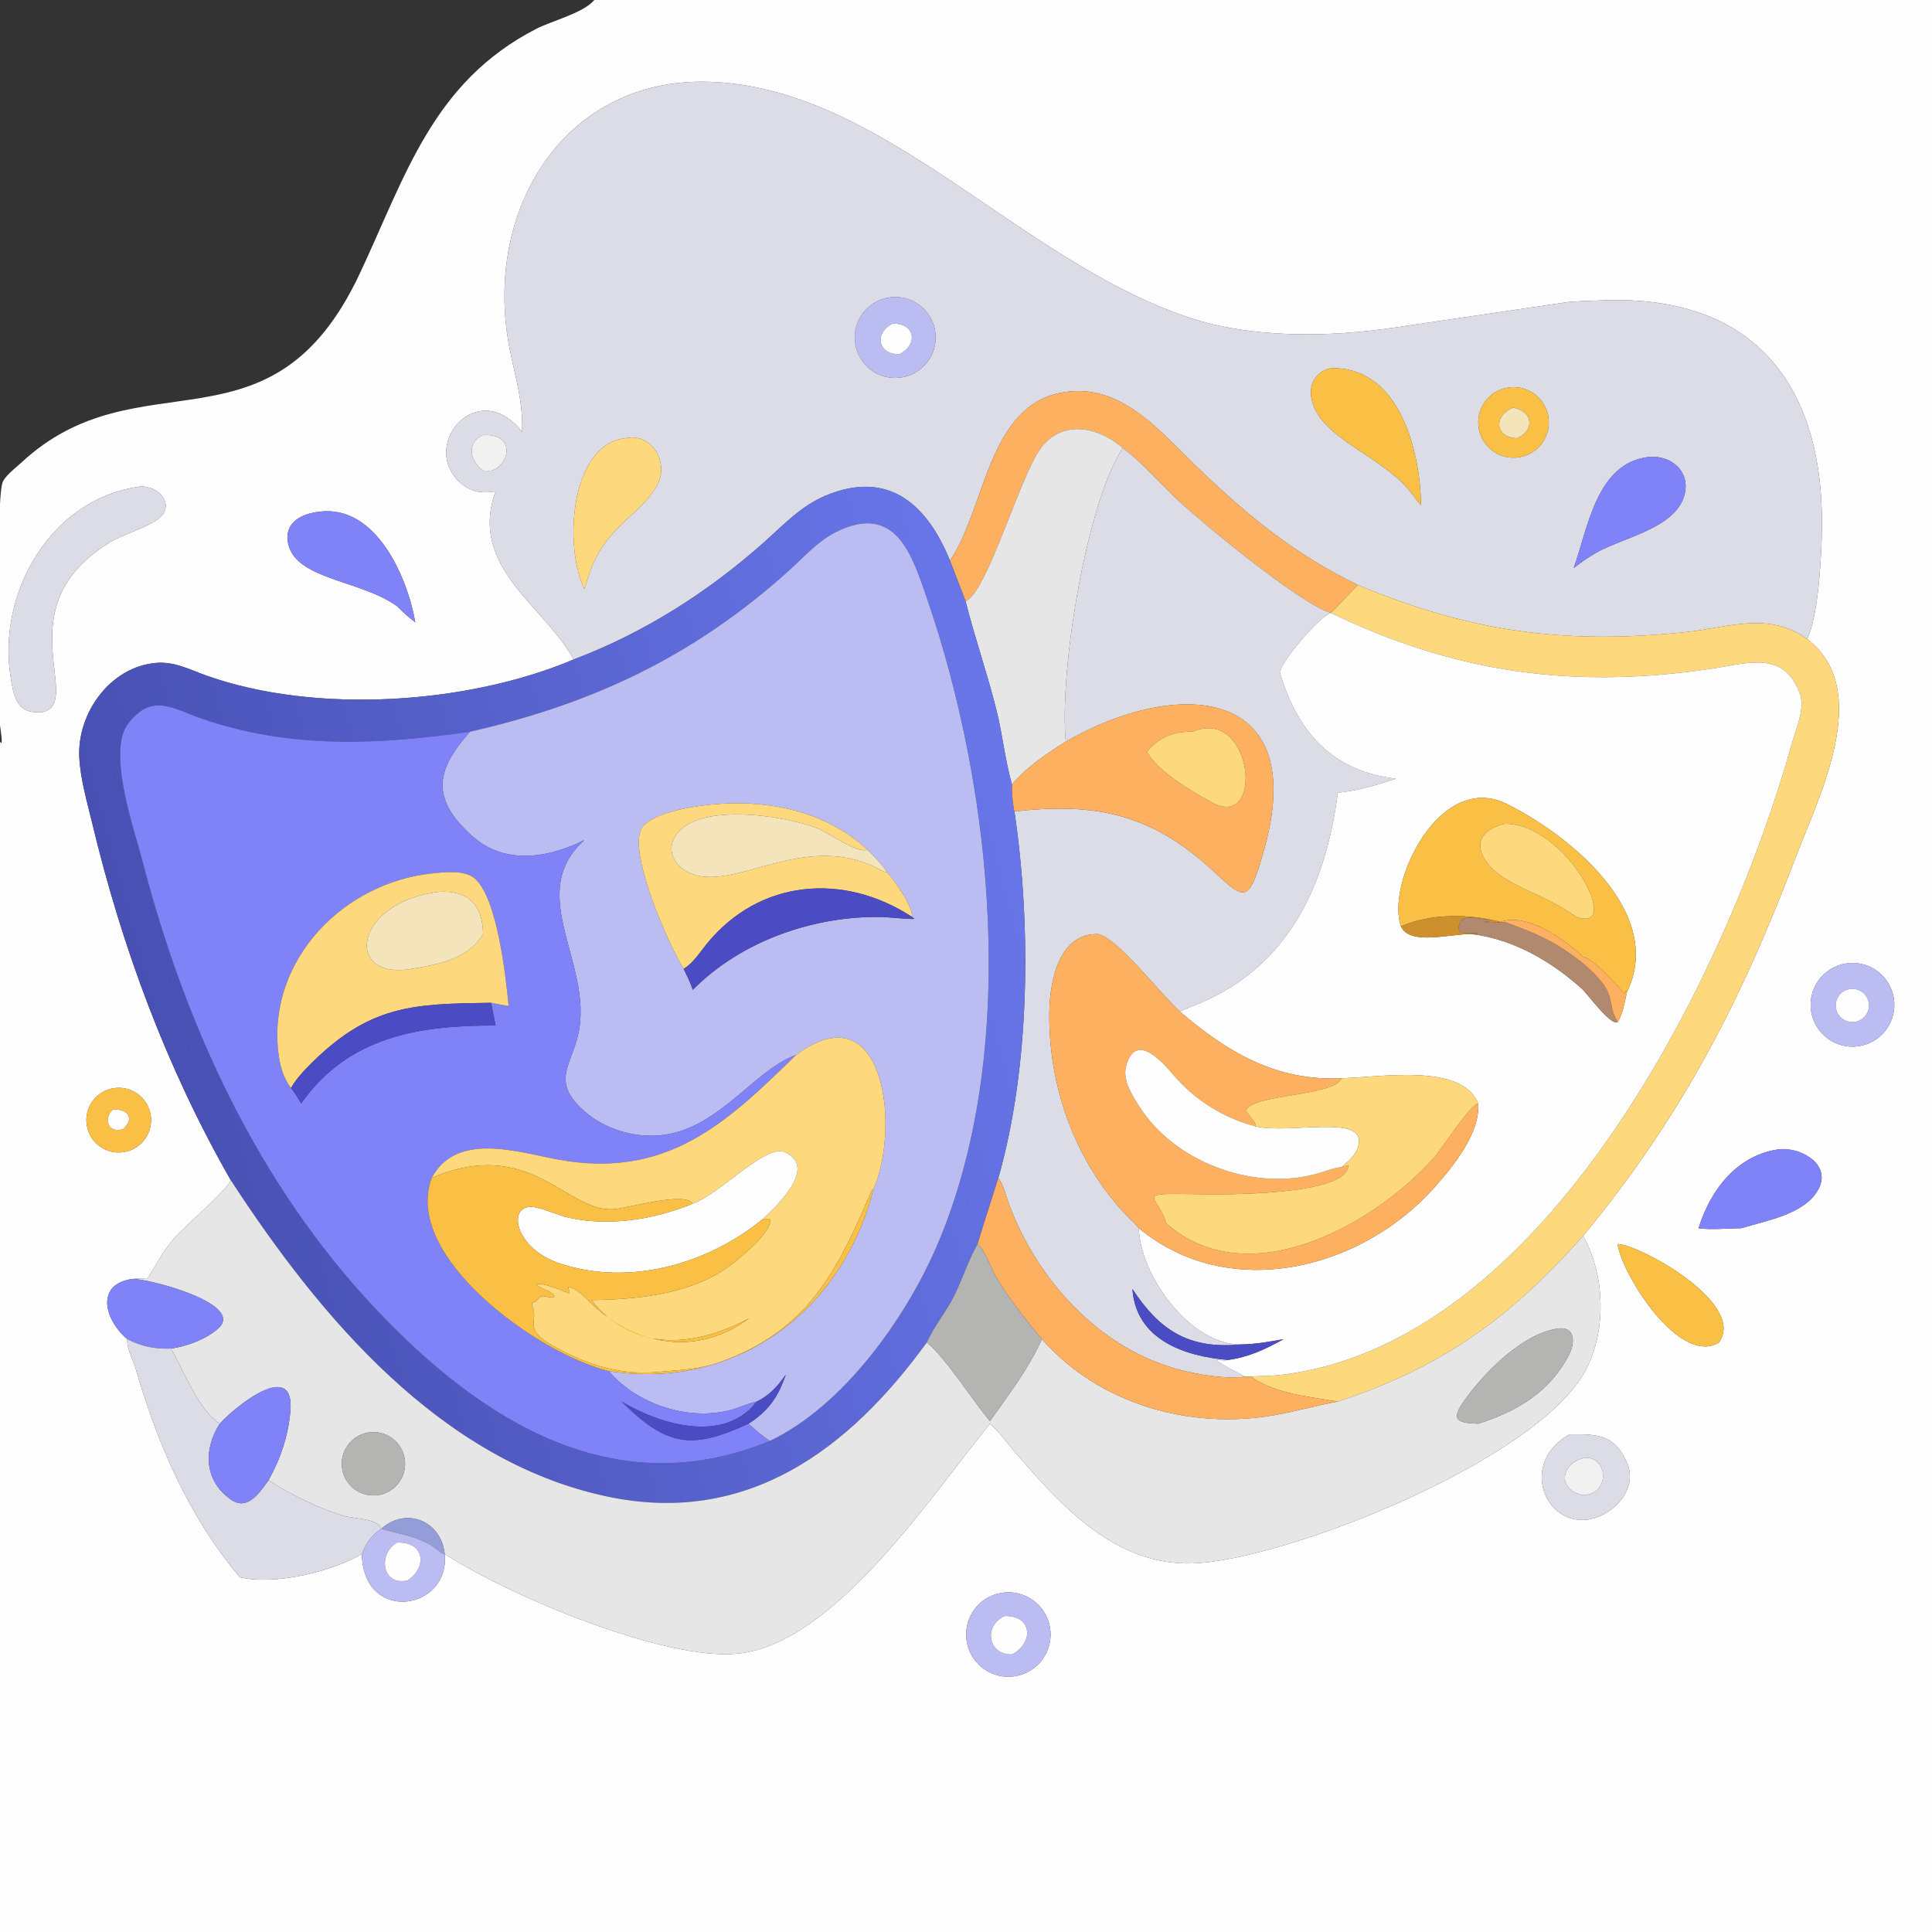
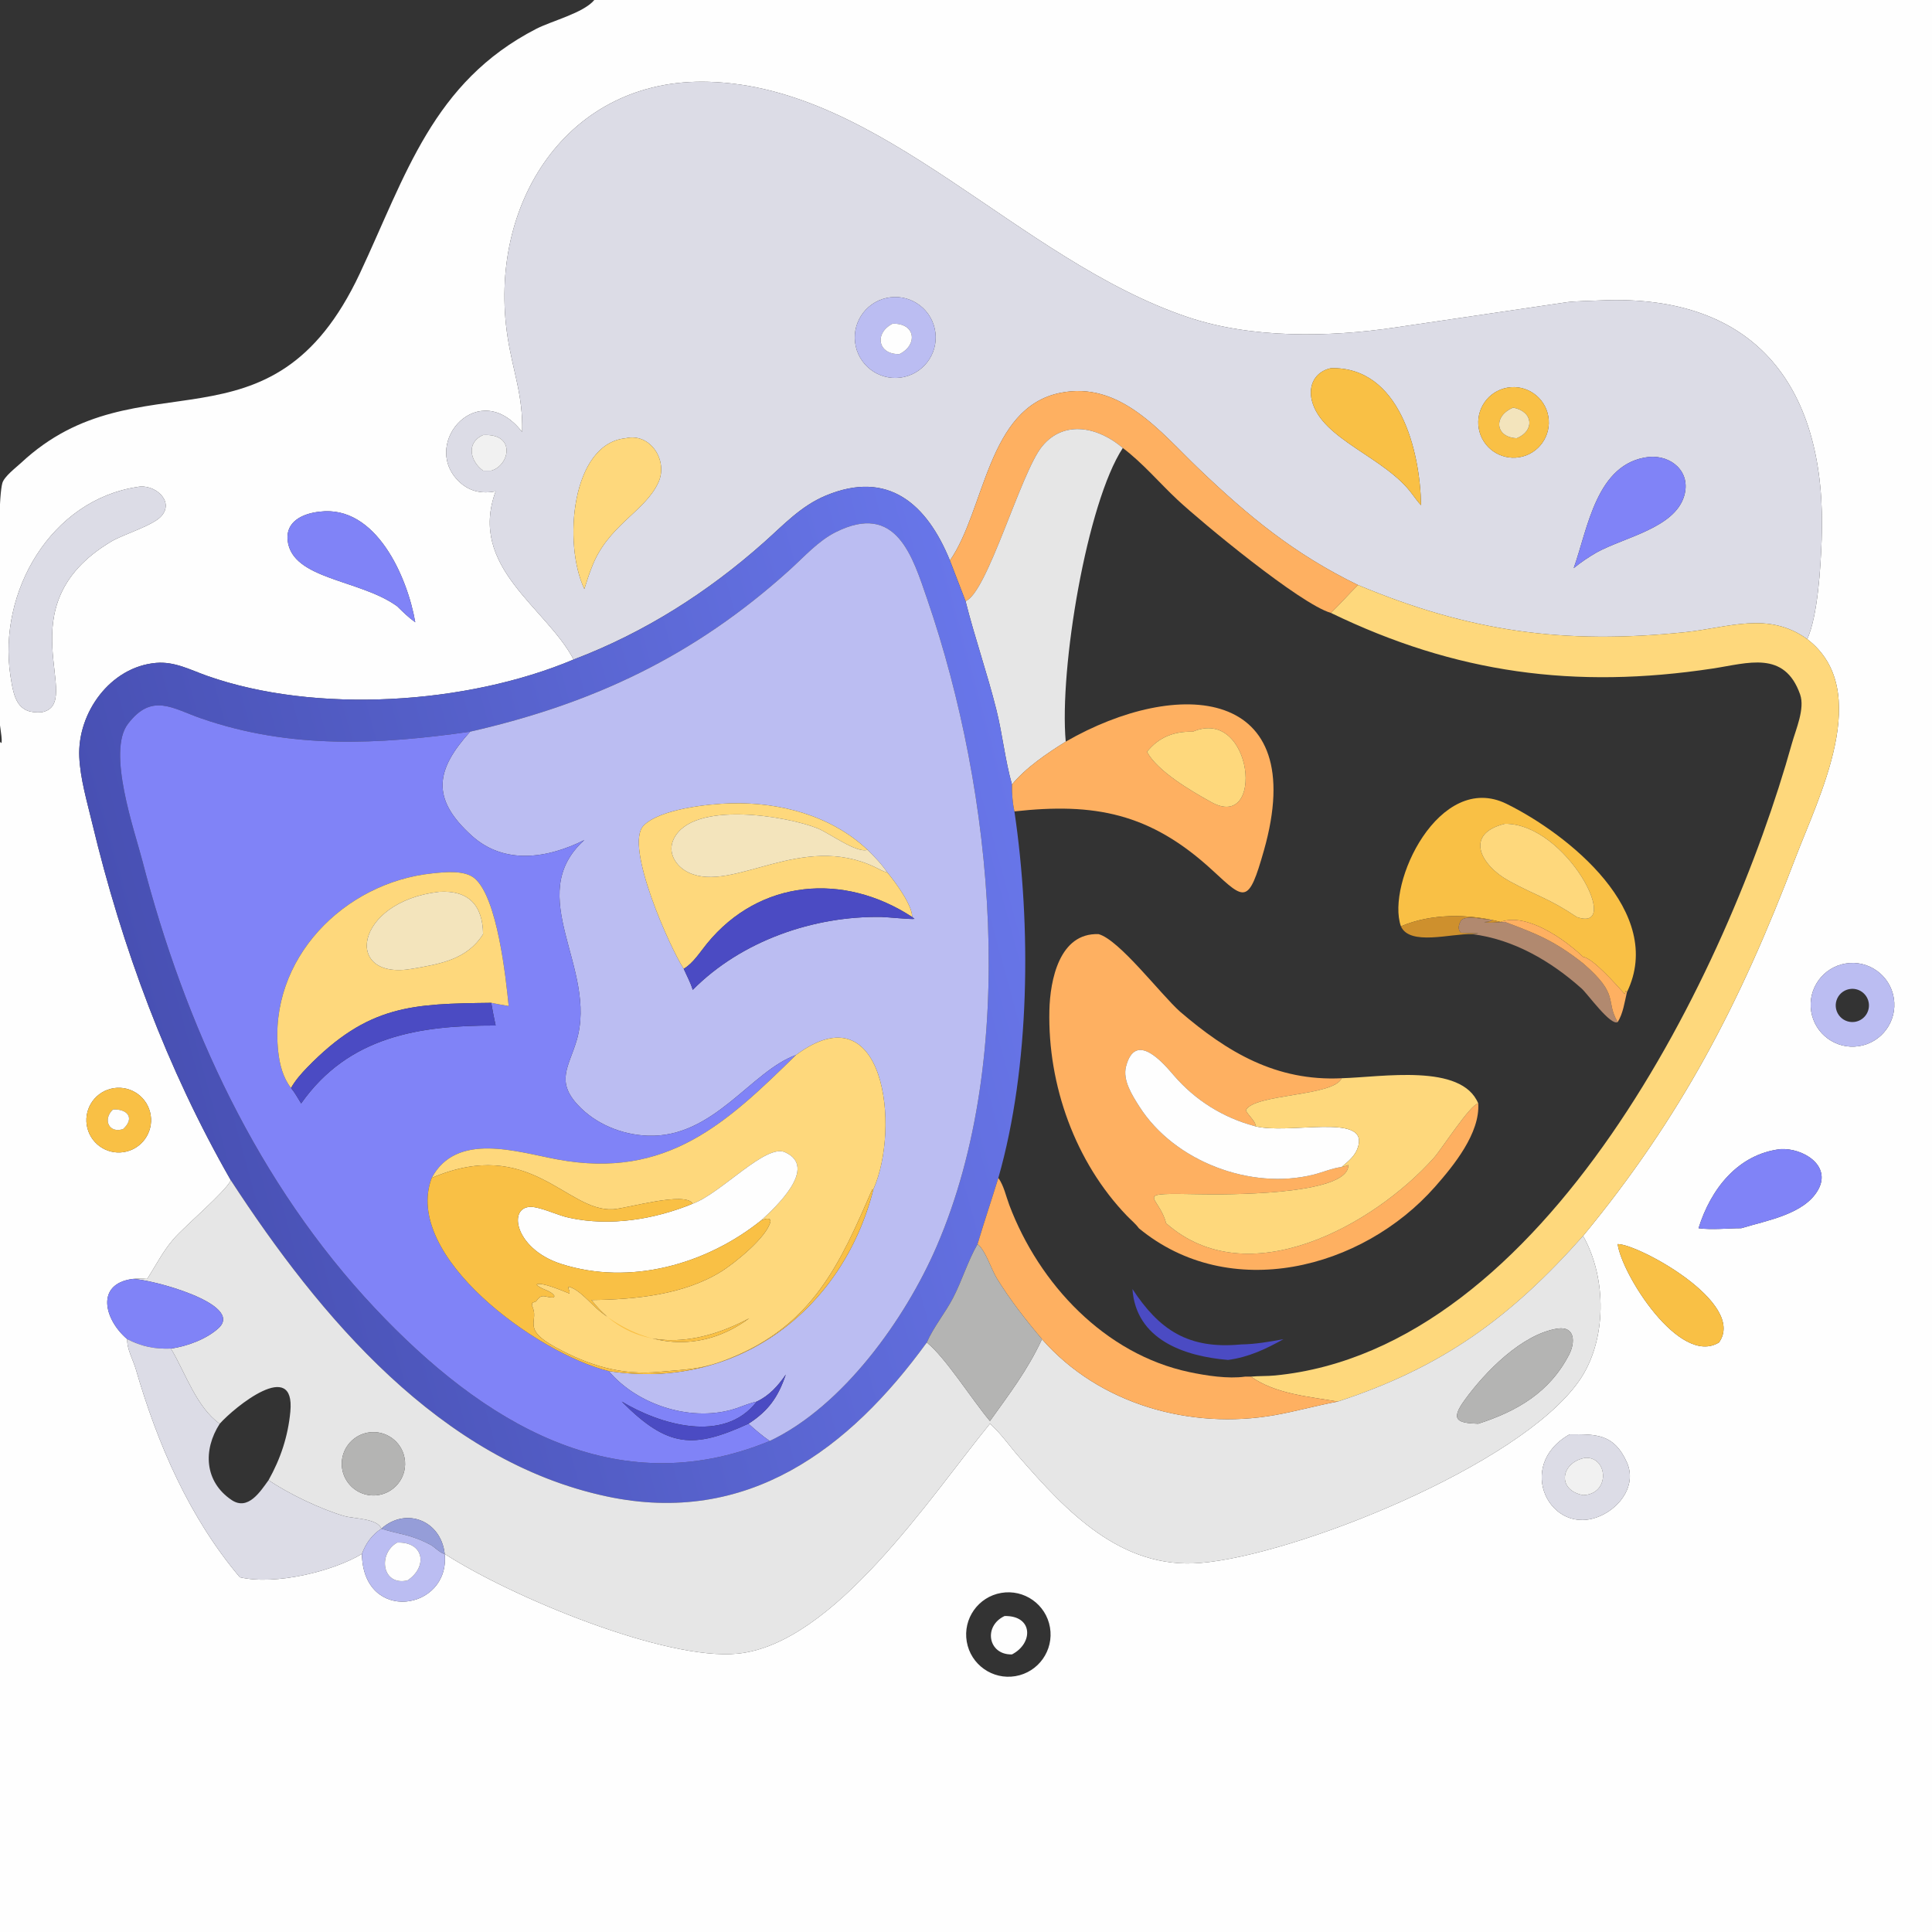
<svg xmlns="http://www.w3.org/2000/svg" width="1024" height="1024" viewBox="0 0 1024 1024">
  <rect x="0" y="0" width="1024" height="1024" fill="#333333" stroke="none" />
  <path fill="#FEFEFE" transform="scale(2 2)" d="M157.503 0L512 0L512 512L0 512L0 196.541C1.045 198.375 -0.022 192.319 -0.03 192.025C-0.263 182.921 -1.128 134.358 0.62 128.03C1.105 126.274 4.264 123.895 5.592 122.657C36.877 93.499 71.819 122.624 95.368 72.451C107.56 46.474 114.677 21.772 142.08 7.66C146.249 5.513 154.619 3.461 157.503 0ZM138.377 114.483C127.06 99.891 111.733 117.042 121.186 127.154C124.008 130.173 127.461 130.962 131.347 130.205C124 150.312 144.693 160.896 152.011 174.777C123.611 186.747 83.601 189.216 54.928 179.115C50.404 177.522 46.281 175.242 41.33 175.677C29.224 176.741 20.483 188.904 21.012 200.607C21.272 206.373 23.073 212.46 24.414 218.062C32.341 251.17 44.246 283.225 61.181 312.803C59.553 316.005 49.2 324.711 46.124 328.201C43.229 331.486 41.338 335.295 38.995 338.932C37.701 338.846 36.443 338.717 35.155 338.932C25.219 340.239 27.601 349.715 33.728 354.898C33.564 357.402 35.291 360.431 36 362.872C41.751 382.691 50.148 402.117 63.559 417.99C72.929 420.202 88.37 416.377 95.912 411.798C96.187 430.39 119.345 426.885 117.851 411.798C135.607 423.283 176.319 440.124 195.455 438.236C220.969 435.719 246.353 396.915 262.347 377.304C265.214 379.824 267.431 383.066 269.925 385.938C282.7 400.649 297.068 415.911 318.119 414.199C343.019 412.174 402.57 388.55 418.433 366.019C425.946 355.347 425.835 338.604 419.532 327.536C445.493 296.097 461.21 265.818 475.748 227.523C481.924 211.254 496.607 182.908 478.934 169.37C481.763 163.132 482.489 150.182 482.759 143.048C484.274 103.059 465.651 77.727 424.086 79.618C421.903 79.718 417.119 79.825 415.447 80.061L369.702 86.794C352.167 89.398 331.667 89.753 314.73 84.031C269.746 68.835 233.76 23.038 187.778 21.677C150.325 20.567 129.102 54.173 134.517 89.305C135.933 98.495 138.641 104.734 138.377 114.483ZM36.433 129.048C13.515 132.487 -0.608 156.824 2.763 179.099C3.666 185.062 4.628 189.274 11.083 188.747C22.831 186.373 0.644 160.694 29.488 143.503C32.773 141.545 40.639 139.29 42.842 136.688C46.269 132.641 40.798 128.138 36.433 129.048ZM84.737 135.596C80.329 136.055 75.611 138.148 76.231 143.297C77.474 153.627 95.411 153.525 105.254 160.671C106.792 162.188 108.286 163.651 110.051 164.911C107.984 152.951 99.668 133.761 84.737 135.596ZM489.122 255.339C483.107 256.333 479.022 261.995 479.974 268.016C480.927 274.038 486.56 278.162 492.587 277.252C498.675 276.333 502.85 270.632 501.888 264.55C500.926 258.469 495.196 254.335 489.122 255.339ZM29.361 288.539C24.761 289.703 21.982 294.381 23.16 298.977C24.339 303.573 29.026 306.338 33.618 305.145C38.19 303.957 40.94 299.295 39.767 294.72C38.594 290.144 33.94 287.38 29.361 288.539ZM471.845 304.527C460.521 305.864 453.325 315.19 450.129 325.495C453.774 325.98 457.752 325.496 461.443 325.495C468.004 323.474 478.203 321.84 481.837 315.288C485.434 308.8 477.704 304.172 471.845 304.527ZM428.698 329.694C429.723 337.615 445.142 362.193 455.546 355.769C463.026 345.311 434.049 329.645 428.698 329.694ZM415.953 380.127C401.2 388.471 410.978 407.523 424.087 401.74C429.475 399.408 433.76 393.432 431.149 387.564C427.754 379.936 422.981 380.066 415.953 380.127ZM265.337 422.138C259.246 423.182 255.154 428.967 256.2 435.058C257.245 441.149 263.031 445.239 269.121 444.193C275.211 443.147 279.299 437.363 278.254 431.274C277.209 425.184 271.426 421.094 265.337 422.138Z" />
  <path fill="#DCDCE6" transform="scale(2 2)" d="M131.347 130.205C127.461 130.962 124.008 130.173 121.186 127.154C111.733 117.042 127.06 99.891 138.377 114.483C138.641 104.734 135.933 98.495 134.517 89.305C129.102 54.173 150.325 20.567 187.778 21.677C233.76 23.038 269.746 68.835 314.73 84.031C331.667 89.753 352.167 89.398 369.702 86.794L415.447 80.061C417.119 79.825 421.903 79.718 424.086 79.618C465.651 77.727 484.274 103.059 482.759 143.048C482.489 150.182 481.763 163.132 478.934 169.37C468.582 161.912 458.096 166.346 446.564 167.538C414.356 170.87 389.359 167.368 359.88 155.031C343.11 146.892 330.964 136.923 317.645 124.172C307.432 114.395 296.856 100.881 280.965 104.117C261.674 108.045 261.077 135.048 251.743 148.549C245.661 133.576 235.372 124.423 218.807 131.353C212.257 134.094 207.72 139.046 202.533 143.664C187.614 156.945 170.744 167.677 152.011 174.777C144.693 160.896 124 150.312 131.347 130.205ZM234.872 78.98C229.101 80.292 225.484 86.031 226.791 91.803C228.097 97.575 233.833 101.197 239.606 99.895C245.386 98.592 249.014 92.848 247.706 87.069C246.398 81.289 240.65 77.667 234.872 78.98ZM352.707 97.569C348.516 98.485 346.635 102.091 347.672 106.194C350.284 116.534 367.135 121.113 374.301 131.014C375.042 131.988 375.759 132.997 376.594 133.893C376.354 119.467 370.917 97.117 352.707 97.569ZM399.461 102.738C394.394 103.642 391.009 108.47 391.888 113.542C392.767 118.613 397.578 122.021 402.654 121.168C407.766 120.308 411.203 115.455 410.318 110.348C409.433 105.241 404.564 101.827 399.461 102.738ZM128.02 115.293C123.373 117.348 124.666 122.319 128.02 124.736L130.177 124.736C135.071 123.369 136.855 114.797 128.02 115.293ZM165.823 116.135C151.418 117.538 149.164 144.125 154.859 156.089C155.467 154.253 156.011 152.354 156.743 150.566C160.951 139.194 170.863 135.729 174.473 127.867C177.148 122.043 172.332 114.615 165.823 116.135ZM436.964 121.092C423.021 122.672 420.797 140.089 417.041 150.566C418.956 149.013 420.962 147.658 423.096 146.422C430.497 142.346 443.84 139.949 446.335 131.387C448.195 125.004 442.88 120.551 436.964 121.092Z" />
  <path fill="#BBBDF2" transform="scale(2 2)" d="M239.606 99.895C233.833 101.197 228.097 97.575 226.791 91.803C225.484 86.031 229.101 80.292 234.872 78.98C240.65 77.667 246.398 81.289 247.706 87.069C249.014 92.848 245.386 98.592 239.606 99.895ZM236.532 85.783C231.622 88.285 232.606 94.022 238.377 93.835C243.283 91.402 242.67 85.587 236.532 85.783Z" />
  <path fill="#FEFEFE" transform="scale(2 2)" d="M238.377 93.835C232.606 94.022 231.622 88.285 236.532 85.783C242.67 85.587 243.283 91.402 238.377 93.835Z" />
  <path fill="#F9C045" transform="scale(2 2)" d="M374.301 131.014C367.135 121.113 350.284 116.534 347.672 106.194C346.635 102.091 348.516 98.485 352.707 97.569C370.917 97.117 376.354 119.467 376.594 133.893C375.759 132.997 375.042 131.988 374.301 131.014Z" />
  <path fill="#F9C045" transform="scale(2 2)" d="M402.654 121.168C397.578 122.021 392.767 118.613 391.888 113.542C391.009 108.47 394.394 103.642 399.461 102.738C404.564 101.827 409.433 105.241 410.318 110.348C411.203 115.455 407.766 120.308 402.654 121.168ZM401.002 108.027C395.689 110.214 396.186 115.887 401.94 116.135C406.724 114.23 406.406 109.034 401.002 108.027Z" />
  <path fill="#FEB061" transform="scale(2 2)" d="M297.557 118.724C291.21 113.248 282.048 111.096 276.157 118.3C270.5 125.218 261.643 157.183 255.882 159.305L251.743 148.549C261.077 135.048 261.674 108.045 280.965 104.117C296.856 100.881 307.432 114.395 317.645 124.172C330.964 136.923 343.11 146.892 359.88 155.031C357.441 157.448 355.18 160.053 352.707 162.429C344.599 160.118 318.267 138.273 312.072 132.478C307.224 127.942 302.875 122.737 297.557 118.724Z" />
  <path fill="#F3E4BC" transform="scale(2 2)" d="M401.94 116.135C396.186 115.887 395.689 110.214 401.002 108.027C406.406 109.034 406.724 114.23 401.94 116.135Z" />
  <path fill="#E6E6E6" transform="scale(2 2)" d="M297.557 118.724C288.031 133.211 280.687 177.253 282.43 196.541C277.538 199.602 271.842 203.434 268.186 207.908C266.348 201.459 265.692 194.668 264.059 188.132C261.633 178.423 258.314 168.972 255.882 159.305C261.643 157.183 270.5 125.218 276.157 118.3C282.048 111.096 291.21 113.248 297.557 118.724Z" />
  <path fill="#F1F1F1" transform="scale(2 2)" d="M128.02 124.736C124.666 122.319 123.373 117.348 128.02 115.293C136.855 114.797 135.071 123.369 130.177 124.736L128.02 124.736Z" />
  <path fill="#FED87C" transform="scale(2 2)" d="M154.859 156.089C149.164 144.125 151.418 117.538 165.823 116.135C172.332 114.615 177.148 122.043 174.473 127.867C170.863 135.729 160.951 139.194 156.743 150.566C156.011 152.354 155.467 154.253 154.859 156.089Z" />
-   <path fill="#DCDCE6" transform="scale(2 2)" d="M282.43 196.541C280.687 177.253 288.031 133.211 297.557 118.724C302.875 122.737 307.224 127.942 312.072 132.478C318.267 138.273 344.599 160.118 352.707 162.429L352.707 162.429C350.056 163.107 340.267 174.209 339.145 178.047C343.91 194.433 353.404 204.418 369.901 206.361C365.014 208.081 359.682 209.529 354.531 210.088C351.421 234.466 341.543 255.941 317.917 265.886C316.223 266.599 314.325 267.217 312.721 268.097C307.592 263.521 296.619 249.029 291.131 247.554C280.74 247.158 278.28 259.733 278.097 267.805C277.649 287.56 284.94 307.978 298.688 322.244C299.672 323.266 300.995 324.347 301.805 325.495C302.131 337.919 315.34 356.467 328.861 356.291C314.826 357.626 307.177 352.366 300.109 341.607C301.036 355.007 313.811 359.439 325.44 360.397C324.381 360.66 323.243 360.397 322.164 360.397C324.612 362.164 327.321 363.365 329.951 364.822C325.432 365.462 319.617 364.554 315.212 363.623C292.835 358.892 275.381 340.305 267.471 319.333C266.572 316.951 266.061 314.27 264.57 312.162C273.013 282.68 273.322 245.303 268.832 215.032C289.922 212.706 304.791 215.362 321.41 230.731C329.931 238.611 330.867 239.773 334.954 225.366C347.313 181.804 312.075 179.465 282.43 196.541Z" />
  <path fill="#8083F7" transform="scale(2 2)" d="M417.041 150.566C420.797 140.089 423.021 122.672 436.964 121.092C442.88 120.551 448.195 125.004 446.335 131.387C443.84 139.949 430.497 142.346 423.096 146.422C420.962 147.658 418.956 149.013 417.041 150.566Z" />
  <path fill="#DCDCE6" transform="scale(2 2)" d="M11.083 188.747C4.628 189.274 3.666 185.062 2.763 179.099C-0.608 156.824 13.515 132.487 36.433 129.048C40.798 128.138 46.269 132.641 42.842 136.688C40.639 139.29 32.773 141.545 29.488 143.503C0.644 160.694 22.831 186.373 11.083 188.747Z" />
  <defs>
    <linearGradient id="gradient_0" gradientUnits="userSpaceOnUse" x1="48.006" y1="304.486" x2="278.257" y2="241.732">
      <stop offset="0" stop-color="#4850B3" />
      <stop offset="1" stop-color="#6876E9" />
    </linearGradient>
  </defs>
  <path fill="url(#gradient_0)" transform="scale(2 2)" d="M152.011 174.777C170.744 167.677 187.614 156.945 202.533 143.664C207.72 139.046 212.257 134.094 218.807 131.353C235.372 124.423 245.661 133.576 251.743 148.549L255.882 159.305C258.314 168.972 261.633 178.423 264.059 188.132C265.692 194.668 266.348 201.459 268.186 207.908C268.167 210.387 268.312 212.61 268.832 215.032C273.322 245.303 273.013 282.68 264.57 312.162C262.774 318.016 260.809 323.829 259.062 329.694C256.491 334.147 254.968 339.341 252.577 343.944C250.48 347.982 247.44 351.6 245.612 355.769C225.093 384.034 198.074 404.489 160.84 396.578C116.666 387.193 84.666 348.844 61.181 312.803C44.246 283.225 32.341 251.17 24.414 218.062C23.073 212.46 21.272 206.373 21.012 200.607C20.483 188.904 29.224 176.741 41.33 175.677C46.281 175.242 50.404 177.522 54.928 179.115C83.601 189.216 123.611 186.747 152.011 174.777ZM124.581 193.904C100.45 197.358 77.005 198.567 53.415 190.421C45.75 187.775 40.275 183.473 33.906 191.84C28.291 199.214 35.631 220.021 37.726 228.105C49.014 271.65 68.299 313.685 99.387 346.709C127.751 376.839 162.978 398.78 203.983 381.879C223.437 372.669 239.947 349.458 248.205 330.352C270.203 279.459 263.325 210.018 245.77 158.932C241.805 147.394 237.578 132.972 221.482 141.018C216.821 143.348 213.07 147.599 209.243 151.057C184.003 173.867 157.184 186.465 124.581 193.904Z" />
  <path fill="#8083F7" transform="scale(2 2)" d="M105.254 160.671C95.411 153.525 77.474 153.627 76.231 143.297C75.611 138.148 80.329 136.055 84.737 135.596C99.668 133.761 107.984 152.951 110.051 164.911C108.286 163.651 106.792 162.188 105.254 160.671Z" />
  <path fill="#BBBDF2" transform="scale(2 2)" d="M124.581 193.904C157.184 186.465 184.003 173.867 209.243 151.057C213.07 147.599 216.821 143.348 221.482 141.018C237.578 132.972 241.805 147.394 245.77 158.932C263.325 210.018 270.203 279.459 248.205 330.352C239.947 349.458 223.437 372.669 203.983 381.879C201.971 380.486 200.172 378.943 198.357 377.304C203.638 373.909 206.242 370.219 208.242 364.273C206.174 367.287 203.878 369.854 200.54 371.432C198.744 371.808 196.97 372.59 195.229 373.18C183.682 377.093 169.077 372.521 161.31 363.343C194.83 368.573 223.242 347.604 231.457 315.185C238.671 298.916 234.479 262.122 210.962 279.578C198.972 283.872 189.184 301.588 171.697 300.974C164.817 300.733 157.838 297.897 153.117 292.806C147.282 286.513 150.715 282.704 152.776 275.878C158.601 256.585 138.451 237.433 154.859 222.62C145.225 227.44 133.731 229.327 125.038 221.478C114.004 211.516 115.561 203.933 124.581 193.904ZM229.904 225.208C220.239 216.117 206.701 212.545 193.636 212.89C187.608 213.049 174.902 214.406 170.573 218.776C165.327 224.072 177.718 251.529 181.193 256.737C182.018 258.63 182.984 260.334 183.583 262.331C196.417 249.349 215.64 242.675 233.648 243.008C235.145 243.036 241.614 243.7 242.343 243.514L241.732 243.014C241.776 239.834 237.222 233.719 235.186 231.248C233.662 229.012 231.826 227.101 229.904 225.208Z" />
  <path fill="#FED87C" transform="scale(2 2)" d="M359.88 155.031C389.359 167.368 414.356 170.87 446.564 167.538C458.096 166.346 468.582 161.912 478.934 169.37C496.607 182.908 481.924 211.254 475.748 227.523C461.21 265.818 445.493 296.097 419.532 327.536C400.265 349.233 382.245 362.377 354.531 371.432C346.757 370.093 338.149 369.463 331.486 364.822C333.609 364.614 335.767 364.723 337.906 364.514C409.6 357.53 458.096 257.158 474.869 197.039C475.925 193.254 478.38 187.809 477.045 184.02C472.895 172.254 463.197 175.756 453.921 177.162C417.319 182.708 385.699 178.42 352.707 162.429L352.707 162.429C355.18 160.053 357.441 157.448 359.88 155.031Z" />
-   <path fill="#FEFEFE" transform="scale(2 2)" d="M339.145 178.047C340.267 174.209 350.056 163.107 352.707 162.429C385.699 178.42 417.319 182.708 453.921 177.162C463.197 175.756 472.895 172.254 477.045 184.02C478.38 187.809 475.925 193.254 474.869 197.039C458.096 257.158 409.6 357.53 337.906 364.514C335.767 364.723 333.609 364.614 331.486 364.822L329.951 364.822C327.321 363.365 324.612 362.164 322.164 360.397C323.243 360.397 324.381 360.66 325.44 360.397C330.895 359.67 335.4 357.539 340.141 354.898C336.361 355.59 332.716 356.227 328.861 356.291C315.34 356.467 302.131 337.919 301.805 325.495C325.777 345.309 360.923 336.493 380.322 314.482C385.252 308.887 392.256 300.296 391.749 292.421C387.331 281.711 366.264 285.447 355.553 285.745C338.187 286.588 325.242 278.839 312.721 268.097C314.325 267.217 316.223 266.599 317.917 265.886C341.543 255.941 351.421 234.466 354.531 210.088C359.682 209.529 365.014 208.081 369.901 206.361C353.404 204.418 343.91 194.433 339.145 178.047ZM431.149 262.949C441.493 241.734 415.541 221.056 399.263 213.032C381.46 204.254 367.251 234.148 371.26 245.487C373.626 250.748 384.554 247.353 390.135 247.554C401.116 248.925 411.006 254.706 419.158 261.982C420.733 263.387 426.814 271.912 428.698 270.865C430.127 268.635 430.547 265.511 431.149 262.949Z" />
  <path fill="#FEB061" transform="scale(2 2)" d="M282.43 196.541C312.075 179.465 347.313 181.804 334.954 225.366C330.867 239.773 329.931 238.611 321.41 230.731C304.791 215.362 289.922 212.706 268.832 215.032C268.312 212.61 268.167 210.387 268.186 207.908C271.842 203.434 277.538 199.602 282.43 196.541ZM316.094 193.904C311.145 193.778 307.048 195.361 303.966 199.248C306.715 204.359 315.493 209.515 320.864 212.497C335.379 220.757 332.081 187.07 316.094 193.904Z" />
  <path fill="#8083F7" transform="scale(2 2)" d="M203.983 381.879C162.978 398.78 127.751 376.839 99.387 346.709C68.299 313.685 49.014 271.65 37.726 228.105C35.631 220.021 28.291 199.214 33.906 191.84C40.275 183.473 45.75 187.775 53.415 190.421C77.005 198.567 100.45 197.358 124.581 193.904C115.561 203.933 114.004 211.516 125.038 221.478C133.731 229.327 145.225 227.44 154.859 222.62C138.451 237.433 158.601 256.585 152.776 275.878C150.715 282.704 147.282 286.513 153.117 292.806C157.838 297.897 164.817 300.733 171.697 300.974C189.184 301.588 198.972 283.872 210.962 279.578C192.616 297.562 176.754 312.616 147.801 307.277C137.049 305.294 120.993 299.84 114.404 312.162C106.604 332.905 142.376 358.697 161.31 363.343C169.077 372.521 183.682 377.093 195.229 373.18C196.97 372.59 198.744 371.808 200.54 371.432C191.875 382.725 174.799 377.473 164.772 371.432C177.035 383.774 183.805 383.945 198.357 377.304C200.172 378.943 201.971 380.486 203.983 381.879ZM130.177 265.76C131.717 266.057 133.254 266.367 134.804 266.605C134.04 258.866 131.801 238.043 125.86 232.843C123.193 230.508 117.887 231.109 114.625 231.444C91.159 233.849 71.05 254.166 73.729 278.66C74.105 282.096 74.969 285.551 77.123 288.329C78.151 289.556 78.959 291.061 79.806 292.421C92.389 274.576 111.153 271.733 131.347 271.765C130.912 269.77 130.532 267.771 130.177 265.76Z" />
  <path fill="#FED87C" transform="scale(2 2)" d="M303.966 199.248C307.048 195.361 311.145 193.778 316.094 193.904C332.081 187.07 335.379 220.757 320.864 212.497C315.493 209.515 306.715 204.359 303.966 199.248Z" />
  <path fill="#F9C045" transform="scale(2 2)" d="M397.646 244.321C389.325 242.152 379.297 242.024 371.26 245.487C367.251 234.148 381.46 204.254 399.263 213.032C415.541 221.056 441.493 241.734 431.149 262.949L430.865 262.518L430.576 263.445C428.422 261.08 422.175 253.93 419.532 253.583C414.772 249.027 404.605 241.748 397.646 244.321ZM398.826 218.308C387.968 220.957 392.242 229.287 400.06 233.539C407.359 237.51 410.333 237.972 417.859 243.014C430.284 247.462 415.095 218.191 398.826 218.308Z" />
  <path fill="#FED87C" transform="scale(2 2)" d="M181.193 256.737C177.718 251.529 165.327 224.072 170.573 218.776C174.902 214.406 187.608 213.049 193.636 212.89C206.701 212.545 220.239 216.117 229.904 225.208C227.002 226.193 219.87 220.821 216.693 219.531C208.791 216.324 183.671 211.996 178.576 222.265C176.753 225.937 179.096 229.64 182.542 231.255C194.245 236.741 212.364 220.387 231.951 229.828C232.987 230.327 234.072 230.969 235.186 231.248C237.222 233.719 241.776 239.834 241.732 243.014C223.624 231.157 201.305 232.975 187.36 250.062C185.536 252.297 183.703 255.262 181.193 256.737Z" />
  <path fill="#F3E4BC" transform="scale(2 2)" d="M229.904 225.208C231.826 227.101 233.662 229.012 235.186 231.248C234.072 230.969 232.987 230.327 231.951 229.828C212.364 220.387 194.245 236.741 182.542 231.255C179.096 229.64 176.753 225.937 178.576 222.265C183.671 211.996 208.791 216.324 216.693 219.531C219.87 220.821 227.002 226.193 229.904 225.208Z" />
  <path fill="#FED87C" transform="scale(2 2)" d="M417.859 243.014C410.333 237.972 407.359 237.51 400.06 233.539C392.242 229.287 387.968 220.957 398.826 218.308C415.095 218.191 430.284 247.462 417.859 243.014Z" />
  <path fill="#FED87C" transform="scale(2 2)" d="M130.177 265.76C109.383 266.022 97.603 266.203 81.383 282.925C79.783 284.576 78.252 286.315 77.123 288.329C74.969 285.551 74.105 282.096 73.729 278.66C71.05 254.166 91.159 233.849 114.625 231.444C117.887 231.109 123.193 230.508 125.86 232.843C131.801 238.043 134.04 258.866 134.804 266.605C133.254 266.367 131.717 266.057 130.177 265.76ZM116.384 236.34C93.705 238.968 90.899 259.972 109.247 256.737C116.585 255.473 123.777 254.315 128.02 247.554C127.946 239.874 124.105 235.86 116.384 236.34Z" />
  <path fill="#4B4BC3" transform="scale(2 2)" d="M181.193 256.737C183.703 255.262 185.536 252.297 187.36 250.062C201.305 232.975 223.624 231.157 241.732 243.014L242.343 243.514C241.614 243.7 235.145 243.036 233.648 243.008C215.64 242.675 196.417 249.349 183.583 262.331C182.984 260.334 182.018 258.63 181.193 256.737Z" />
  <path fill="#F3E4BC" transform="scale(2 2)" d="M109.247 256.737C90.899 259.972 93.705 238.968 116.384 236.34C124.105 235.86 127.946 239.874 128.02 247.554C123.777 254.315 116.585 255.473 109.247 256.737Z" />
  <path fill="#CE902D" transform="scale(2 2)" d="M371.26 245.487C379.297 242.024 389.325 242.152 397.646 244.321L398.826 244.321C397.333 244.316 394.682 244.765 393.299 244.337L393.608 244.312C394.276 244.255 394.82 244.261 395.384 243.857L395.418 243.737C393.197 243.818 389.131 242.433 387.304 243.789C386.608 244.803 386.149 246.305 387.199 247.19C388.339 247.328 394.62 247.203 390.135 247.554C384.554 247.353 373.626 250.748 371.26 245.487Z" />
  <path fill="#B1896F" transform="scale(2 2)" d="M390.135 247.554C394.62 247.203 388.339 247.328 387.199 247.19C386.149 246.305 386.608 244.803 387.304 243.789C389.131 242.433 393.197 243.818 395.418 243.737L395.384 243.857C394.82 244.261 394.276 244.255 393.608 244.312L393.299 244.337C394.682 244.765 397.333 244.316 398.826 244.321C407.613 247.615 411.969 249.369 419.532 255.286C429.414 263.847 425.283 264.969 428.698 270.865C426.814 271.912 420.733 263.387 419.158 261.982C411.006 254.706 401.116 248.925 390.135 247.554Z" />
  <path fill="#FEB061" transform="scale(2 2)" d="M397.646 244.321C404.605 241.748 414.772 249.027 419.532 253.583C422.175 253.93 428.422 261.08 430.576 263.445L430.865 262.518L431.149 262.949C430.547 265.511 430.127 268.635 428.698 270.865C425.283 264.969 429.414 263.847 419.532 255.286C411.969 249.369 407.613 247.615 398.826 244.321L397.646 244.321Z" />
  <path fill="#FEB061" transform="scale(2 2)" d="M301.805 325.495C300.995 324.347 299.672 323.266 298.688 322.244C284.94 307.978 277.649 287.56 278.097 267.805C278.28 259.733 280.74 247.158 291.131 247.554C296.619 249.029 307.592 263.521 312.721 268.097C325.242 278.839 338.187 286.588 355.553 285.745C353.453 290.604 332.471 289.819 330.189 294.181C330.31 295.169 333.427 297.763 332.535 298.439C324.116 296.18 316.76 291.592 311.074 284.985C308.437 281.921 300.894 272.917 298.404 282.662C297.477 286.289 300.058 290.288 301.914 293.21C311.162 307.773 331.418 315.483 348.168 311.272C350.498 310.686 353.186 309.535 355.553 309.27L355.947 309.185C356.426 309.078 356.856 308.916 357.312 308.737C357.622 317.009 322.885 316.573 318.333 316.49C299.45 316.148 306.987 316.419 309.033 324.173C330.729 343.344 364.037 324.651 379.983 306.856C381.995 304.612 389.595 292.712 391.749 292.421C392.256 300.296 385.252 308.887 380.322 314.482C360.923 336.493 325.777 345.309 301.805 325.495Z" />
  <path fill="#BBBDF2" transform="scale(2 2)" d="M492.587 277.252C486.56 278.162 480.927 274.038 479.974 268.016C479.022 261.995 483.107 256.333 489.122 255.339C495.196 254.335 500.926 258.469 501.888 264.55C502.85 270.632 498.675 276.333 492.587 277.252ZM490.582 262.058C488.99 262.169 487.582 263.132 486.903 264.576C486.223 266.02 486.378 267.719 487.307 269.017C488.236 270.314 489.795 271.007 491.38 270.828C493.761 270.56 495.491 268.438 495.273 266.053C495.056 263.667 492.972 261.892 490.582 262.058Z" />
-   <path fill="#FEFEFE" transform="scale(2 2)" d="M491.38 270.828C489.795 271.007 488.236 270.314 487.307 269.017C486.378 267.719 486.223 266.02 486.903 264.576C487.582 263.132 488.99 262.169 490.582 262.058C492.972 261.892 495.056 263.667 495.273 266.053C495.491 268.438 493.761 270.56 491.38 270.828Z" />
  <path fill="#4B4BC3" transform="scale(2 2)" d="M77.123 288.329C78.252 286.315 79.783 284.576 81.383 282.925C97.603 266.203 109.383 266.022 130.177 265.76C130.532 267.771 130.912 269.77 131.347 271.765C111.153 271.733 92.389 274.576 79.806 292.421C78.959 291.061 78.151 289.556 77.123 288.329Z" />
  <path fill="#FED87C" transform="scale(2 2)" d="M210.962 279.578C234.479 262.122 238.671 298.916 231.457 315.185L231.122 315.246C222.665 334.81 215.44 351.215 193.245 360.046C185.85 362.988 182.545 362.813 174.766 363.553C164.588 364.522 156.007 361.86 147.153 357.006C137.882 351.922 143.166 350.183 140.948 345.991L141.073 345.274C141.426 345.107 141.714 344.994 142.082 344.883L142.247 344.643C143.713 342.543 144.621 344.014 146.752 343.818L146.93 343.455C145.981 341.881 143.364 341.801 142.206 340.408C143.334 339.586 149.489 342.235 150.875 342.795C151.199 342.076 150.376 341.609 150.684 340.996C153.384 341.557 156.643 345.585 158.795 347.331C170.911 357.158 185.677 358.857 198.555 349.362C184.267 357.019 167.684 358.635 156.743 344.521C168.234 344.405 181.262 343.145 191.216 336.922C194.549 334.838 203.338 327.831 204.19 323.663L203.984 323.064C203.138 322.824 202.53 323.121 201.722 323.416C205.394 320.038 217.008 309.374 208.018 305.346C202.956 303.078 191.313 316.015 183.811 318.905L183.583 318.991C181.668 315.616 166.149 320.265 162.439 320.474C150.066 321.17 140.524 301.011 114.404 312.162C120.993 299.84 137.049 305.294 147.801 307.277C176.754 312.616 192.616 297.562 210.962 279.578Z" />
  <path fill="#FEFEFE" transform="scale(2 2)" d="M355.553 309.27C353.186 309.535 350.498 310.686 348.168 311.272C331.418 315.483 311.162 307.773 301.914 293.21C300.058 290.288 297.477 286.289 298.404 282.662C300.894 272.917 308.437 281.921 311.074 284.985C316.76 291.592 324.116 296.18 332.535 298.439C341.36 300.766 362.067 294.977 360.019 303.481C359.363 306.202 357.529 307.554 355.553 309.27Z" />
  <path fill="#FED87C" transform="scale(2 2)" d="M355.553 285.745C366.264 285.447 387.331 281.711 391.749 292.421C389.595 292.712 381.995 304.612 379.983 306.856C364.037 324.651 330.729 343.344 309.033 324.173C306.987 316.419 299.45 316.148 318.333 316.49C322.885 316.573 357.622 317.009 357.312 308.737C356.856 308.916 356.426 309.078 355.947 309.185L355.553 309.27C357.529 307.554 359.363 306.202 360.019 303.481C362.067 294.977 341.36 300.766 332.535 298.439C333.427 297.763 330.31 295.169 330.189 294.181C332.471 289.819 353.453 290.604 355.553 285.745Z" />
  <path fill="#F9C045" transform="scale(2 2)" d="M33.618 305.145C29.026 306.338 24.339 303.573 23.16 298.977C21.982 294.381 24.761 289.703 29.361 288.539C33.94 287.38 38.594 290.144 39.767 294.72C40.94 299.295 38.19 303.957 33.618 305.145ZM29.922 294.04C27.107 296.746 28.97 300.482 32.642 299.201C35.897 296.185 33.597 293.795 29.922 294.04Z" />
  <path fill="#FEFEFE" transform="scale(2 2)" d="M32.642 299.201C28.97 300.482 27.107 296.746 29.922 294.04C33.597 293.795 35.897 296.185 32.642 299.201Z" />
  <path fill="#8083F7" transform="scale(2 2)" d="M450.129 325.495C453.325 315.19 460.521 305.864 471.845 304.527C477.704 304.172 485.434 308.8 481.837 315.288C478.203 321.84 468.004 323.474 461.443 325.495C457.752 325.496 453.774 325.98 450.129 325.495Z" />
  <path fill="#FEFEFE" transform="scale(2 2)" d="M183.583 318.991L183.811 318.905C191.313 316.015 202.956 303.078 208.018 305.346C217.008 309.374 205.394 320.038 201.722 323.416C187.147 335.108 166.972 340.783 148.751 334.965C135.701 330.797 134.32 318.567 141.748 319.942C144.853 320.516 147.822 322.076 150.942 322.747C161.723 325.065 173.476 323.149 183.583 318.991Z" />
  <path fill="#F9C045" transform="scale(2 2)" d="M114.404 312.162C140.524 301.011 150.066 321.17 162.439 320.474C166.149 320.265 181.668 315.616 183.583 318.991C173.476 323.149 161.723 325.065 150.942 322.747C147.822 322.076 144.853 320.516 141.748 319.942C134.32 318.567 135.701 330.797 148.751 334.965C166.972 340.783 187.147 335.108 201.722 323.416C202.53 323.121 203.138 322.824 203.984 323.064L204.19 323.663C203.338 327.831 194.549 334.838 191.216 336.922C181.262 343.145 168.234 344.405 156.743 344.521C167.684 358.635 184.267 357.019 198.555 349.362C185.677 358.857 170.911 357.158 158.795 347.331C156.643 345.585 153.384 341.557 150.684 340.996C150.376 341.609 151.199 342.076 150.875 342.795C149.489 342.235 143.334 339.586 142.206 340.408C143.364 341.801 145.981 341.881 146.93 343.455L146.752 343.818C144.621 344.014 143.713 342.543 142.247 344.643L142.082 344.883C141.714 344.994 141.426 345.107 141.073 345.274L140.948 345.991C143.166 350.183 137.882 351.922 147.153 357.006C156.007 361.86 164.588 364.522 174.766 363.553C182.545 362.813 185.85 362.988 193.245 360.046C215.44 351.215 222.665 334.81 231.122 315.246L231.457 315.185C223.242 347.604 194.83 368.573 161.31 363.343C142.376 358.697 106.604 332.905 114.404 312.162Z" />
  <path fill="#E6E6E6" transform="scale(2 2)" d="M61.181 312.803C84.666 348.844 116.666 387.193 160.84 396.578C198.074 404.489 225.093 384.034 245.612 355.769C250.652 359.84 257.407 370.708 262.347 376.594C267.623 369.192 272.191 363.315 276.137 354.898C291.334 372.215 315.567 378.972 337.864 375.014C343.462 374.02 348.937 372.461 354.531 371.432C382.245 362.377 400.265 349.233 419.532 327.536C425.835 338.604 425.946 355.347 418.433 366.019C402.57 388.55 343.019 412.174 318.119 414.199C297.068 415.911 282.7 400.649 269.925 385.938C267.431 383.066 265.214 379.824 262.347 377.304C246.353 396.915 220.969 435.719 195.455 438.236C176.319 440.124 135.607 423.283 117.851 411.798L117.851 411.798C116.874 402.927 107.575 399.3 101.058 405.115C100.081 402.402 93.785 402.485 91.362 401.799C85.284 400.079 76.405 395.846 71.174 392.253C74.366 386.562 76.324 380.638 76.942 374.127C78.306 359.758 62.162 372.885 58.231 377.304C52.201 373.102 49.089 363.82 45.478 357.701L45.294 357.392C49.495 356.811 54.761 354.88 57.922 351.966C64.889 345.543 39.761 338.926 35.155 338.932C36.443 338.717 37.701 338.846 38.995 338.932C41.338 335.295 43.229 331.486 46.124 328.201C49.2 324.711 59.553 316.005 61.181 312.803ZM412.807 352.079C403.253 353.564 393.529 363.627 388.173 371C384.398 376.196 385.956 377.138 391.749 377.304C402.04 373.993 410.668 369.001 415.831 358.983C417.441 355.858 417.53 351.435 412.807 352.079ZM98.568 379.534C95.511 379.678 92.774 381.476 91.427 384.224C90.081 386.973 90.337 390.237 92.097 392.741C93.856 395.245 96.84 396.593 99.882 396.258C104.387 395.762 107.684 391.778 107.329 387.26C106.974 382.741 103.095 379.321 98.568 379.534Z" />
  <path fill="#FEB061" transform="scale(2 2)" d="M264.57 312.162C266.061 314.27 266.572 316.951 267.471 319.333C275.381 340.305 292.835 358.892 315.212 363.623C319.617 364.554 325.432 365.462 329.951 364.822L331.486 364.822C338.149 369.463 346.757 370.093 354.531 371.432C348.937 372.461 343.462 374.02 337.864 375.014C315.567 378.972 291.334 372.215 276.137 354.898C271.882 349.864 267.629 344.418 264.179 338.798C262.635 336.284 261.238 331.475 259.062 329.694C260.809 323.829 262.774 318.016 264.57 312.162Z" />
  <path fill="#B4B4B3" transform="scale(2 2)" d="M245.612 355.769C247.44 351.6 250.48 347.982 252.577 343.944C254.968 339.341 256.491 334.147 259.062 329.694C261.238 331.475 262.635 336.284 264.179 338.798C267.629 344.418 271.882 349.864 276.137 354.898C272.191 363.315 267.623 369.192 262.347 376.594C257.407 370.708 250.652 359.84 245.612 355.769Z" />
  <path fill="#F9C045" transform="scale(2 2)" d="M455.546 355.769C445.142 362.193 429.723 337.615 428.698 329.694C434.049 329.645 463.026 345.311 455.546 355.769Z" />
  <path fill="#8083F7" transform="scale(2 2)" d="M33.728 354.898C27.601 349.715 25.219 340.239 35.155 338.932C39.761 338.926 64.889 345.543 57.922 351.966C54.761 354.88 49.495 356.811 45.294 357.392C40.904 357.526 37.647 356.872 33.728 354.898Z" />
  <path fill="#4B4BC3" transform="scale(2 2)" d="M328.861 356.291C332.716 356.227 336.361 355.59 340.141 354.898C335.4 357.539 330.895 359.67 325.44 360.397C313.811 359.439 301.036 355.007 300.109 341.607C307.177 352.366 314.826 357.626 328.861 356.291Z" />
  <path fill="#B4B4B3" transform="scale(2 2)" d="M391.749 377.304C385.956 377.138 384.398 376.196 388.173 371C393.529 363.627 403.253 353.564 412.807 352.079C417.53 351.435 417.441 355.858 415.831 358.983C410.668 369.001 402.04 373.993 391.749 377.304Z" />
  <path fill="#DCDCE6" transform="scale(2 2)" d="M33.728 354.898C37.647 356.872 40.904 357.526 45.294 357.392L45.478 357.701C49.089 363.82 52.201 373.102 58.231 377.304C53.761 384.238 54.166 392.653 61.366 397.51C65.699 400.434 68.928 395.36 71.174 392.253C76.405 395.846 85.284 400.079 91.362 401.799C93.785 402.485 100.081 402.402 101.058 405.115L101.058 405.115C98.549 406.765 96.94 409.003 95.912 411.798C88.37 416.377 72.929 420.202 63.559 417.99C50.148 402.117 41.751 382.691 36 362.872C35.291 360.431 33.564 357.402 33.728 354.898Z" />
  <path fill="#4B4BC3" transform="scale(2 2)" d="M200.54 371.432C203.878 369.854 206.174 367.287 208.242 364.273C206.242 370.219 203.638 373.909 198.357 377.304C183.805 383.945 177.035 383.774 164.772 371.432C174.799 377.473 191.875 382.725 200.54 371.432Z" />
-   <path fill="#8083F7" transform="scale(2 2)" d="M58.231 377.304C62.162 372.885 78.306 359.758 76.942 374.127C76.324 380.638 74.366 386.562 71.174 392.253C68.928 395.36 65.699 400.434 61.366 397.51C54.166 392.653 53.761 384.238 58.231 377.304Z" />
  <path fill="#B4B4B3" transform="scale(2 2)" d="M99.882 396.258C96.84 396.593 93.856 395.245 92.097 392.741C90.337 390.237 90.081 386.973 91.427 384.224C92.774 381.476 95.511 379.678 98.568 379.534C103.095 379.321 106.974 382.741 107.329 387.26C107.684 391.778 104.387 395.762 99.882 396.258Z" />
  <path fill="#DCDCE6" transform="scale(2 2)" d="M424.087 401.74C410.978 407.523 401.2 388.471 415.953 380.127C422.981 380.066 427.754 379.936 431.149 387.564C433.76 393.432 429.475 399.408 424.087 401.74ZM420.211 386.328C413.763 387.34 412.287 394.822 419.532 396.229C426.737 395.998 426.202 386.149 420.211 386.328Z" />
  <path fill="#F1F1F1" transform="scale(2 2)" d="M419.532 396.229C412.287 394.822 413.763 387.34 420.211 386.328C426.202 386.149 426.737 395.998 419.532 396.229Z" />
  <path fill="#959DD8" transform="scale(2 2)" d="M101.058 405.115L101.058 405.115C107.575 399.3 116.874 402.927 117.851 411.798C116.825 411.736 115.098 409.908 114.076 409.375C108.592 406.51 106.018 406.712 101.058 405.115Z" />
  <path fill="#BBBDF2" transform="scale(2 2)" d="M95.912 411.798C96.94 409.003 98.549 406.765 101.058 405.115C106.018 406.712 108.592 406.51 114.076 409.375C115.098 409.908 116.825 411.736 117.851 411.798L117.851 411.798C119.345 426.885 96.187 430.39 95.912 411.798ZM105.254 408.794C100.077 411.719 101.177 420.357 107.98 418.834C113.372 415.286 112.483 408.535 105.254 408.794Z" />
  <path fill="#FEFEFE" transform="scale(2 2)" d="M107.98 418.834C101.177 420.357 100.077 411.719 105.254 408.794C112.483 408.535 113.372 415.286 107.98 418.834Z" />
-   <path fill="#BBBDF2" transform="scale(2 2)" d="M269.121 444.193C263.031 445.239 257.245 441.149 256.2 435.058C255.154 428.967 259.246 423.182 265.337 422.138C271.426 421.094 277.209 425.184 278.254 431.274C279.299 437.363 275.211 443.147 269.121 444.193ZM266.216 428.266C260.511 430.945 261.861 438.61 268.186 438.437C273.893 435.483 273.788 428.104 266.216 428.266Z" />
  <path fill="#FEFEFE" transform="scale(2 2)" d="M268.186 438.437C261.861 438.61 260.511 430.945 266.216 428.266C273.788 428.104 273.893 435.483 268.186 438.437Z" />
</svg>